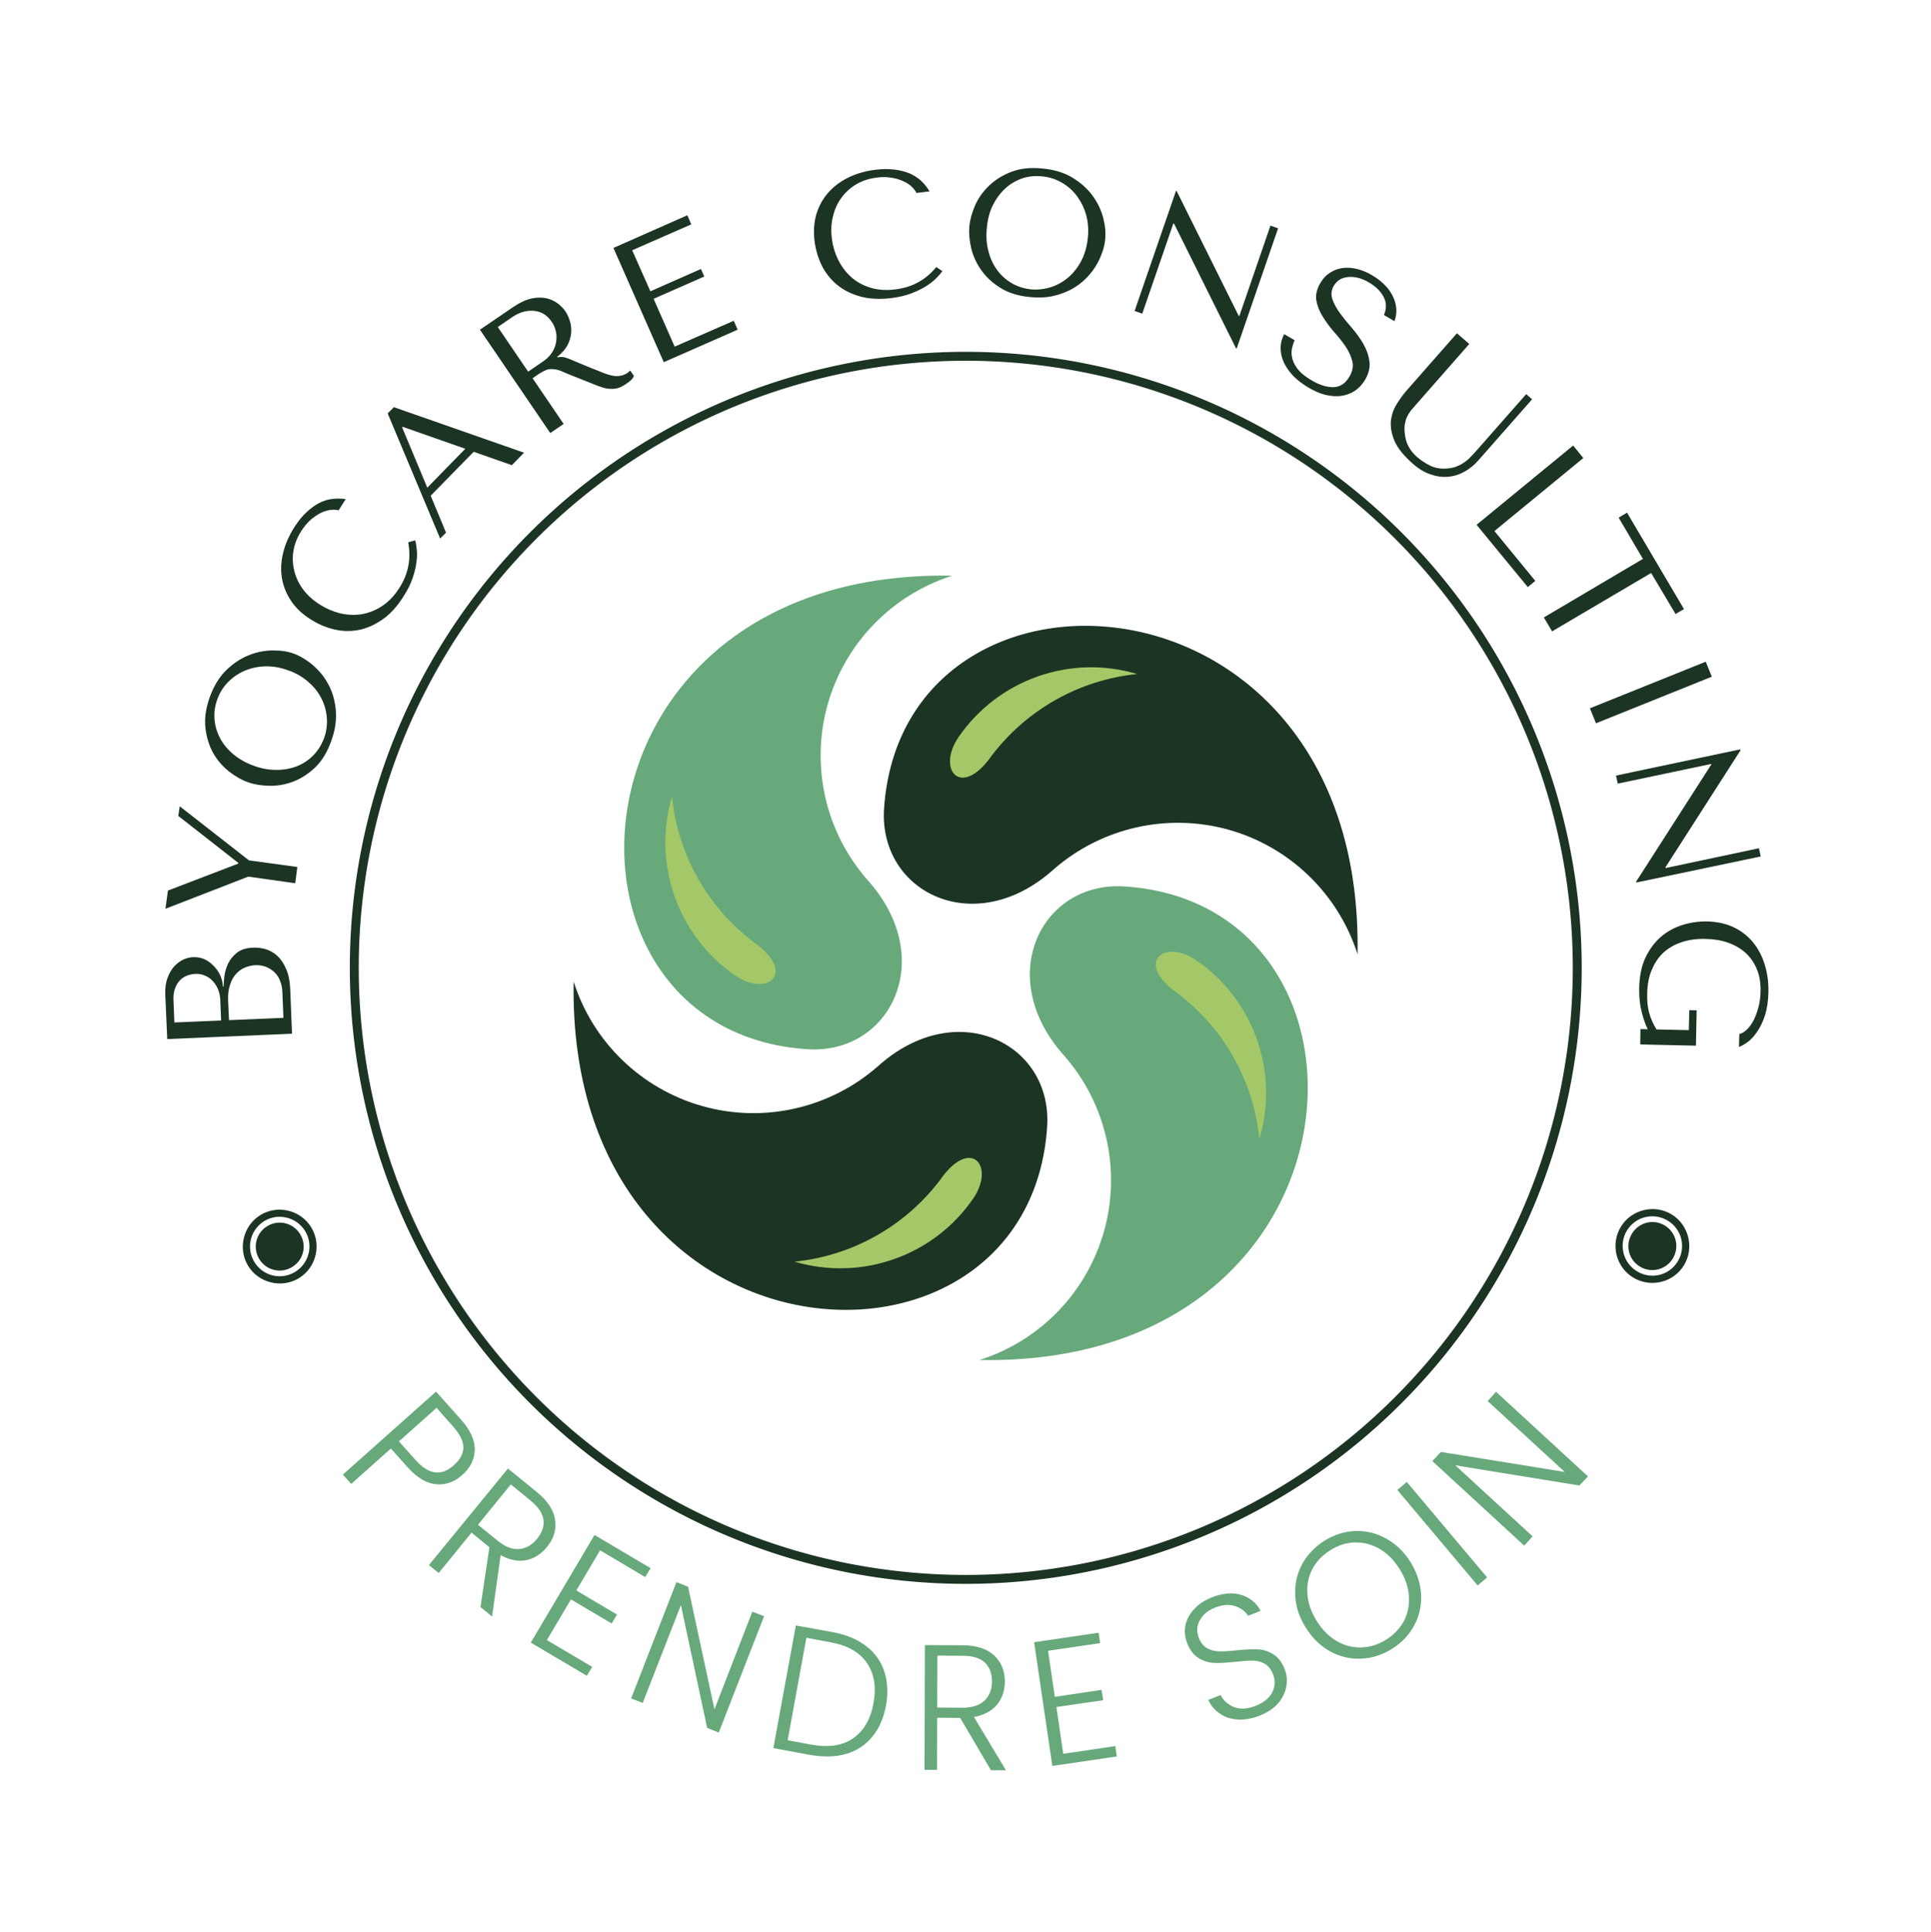
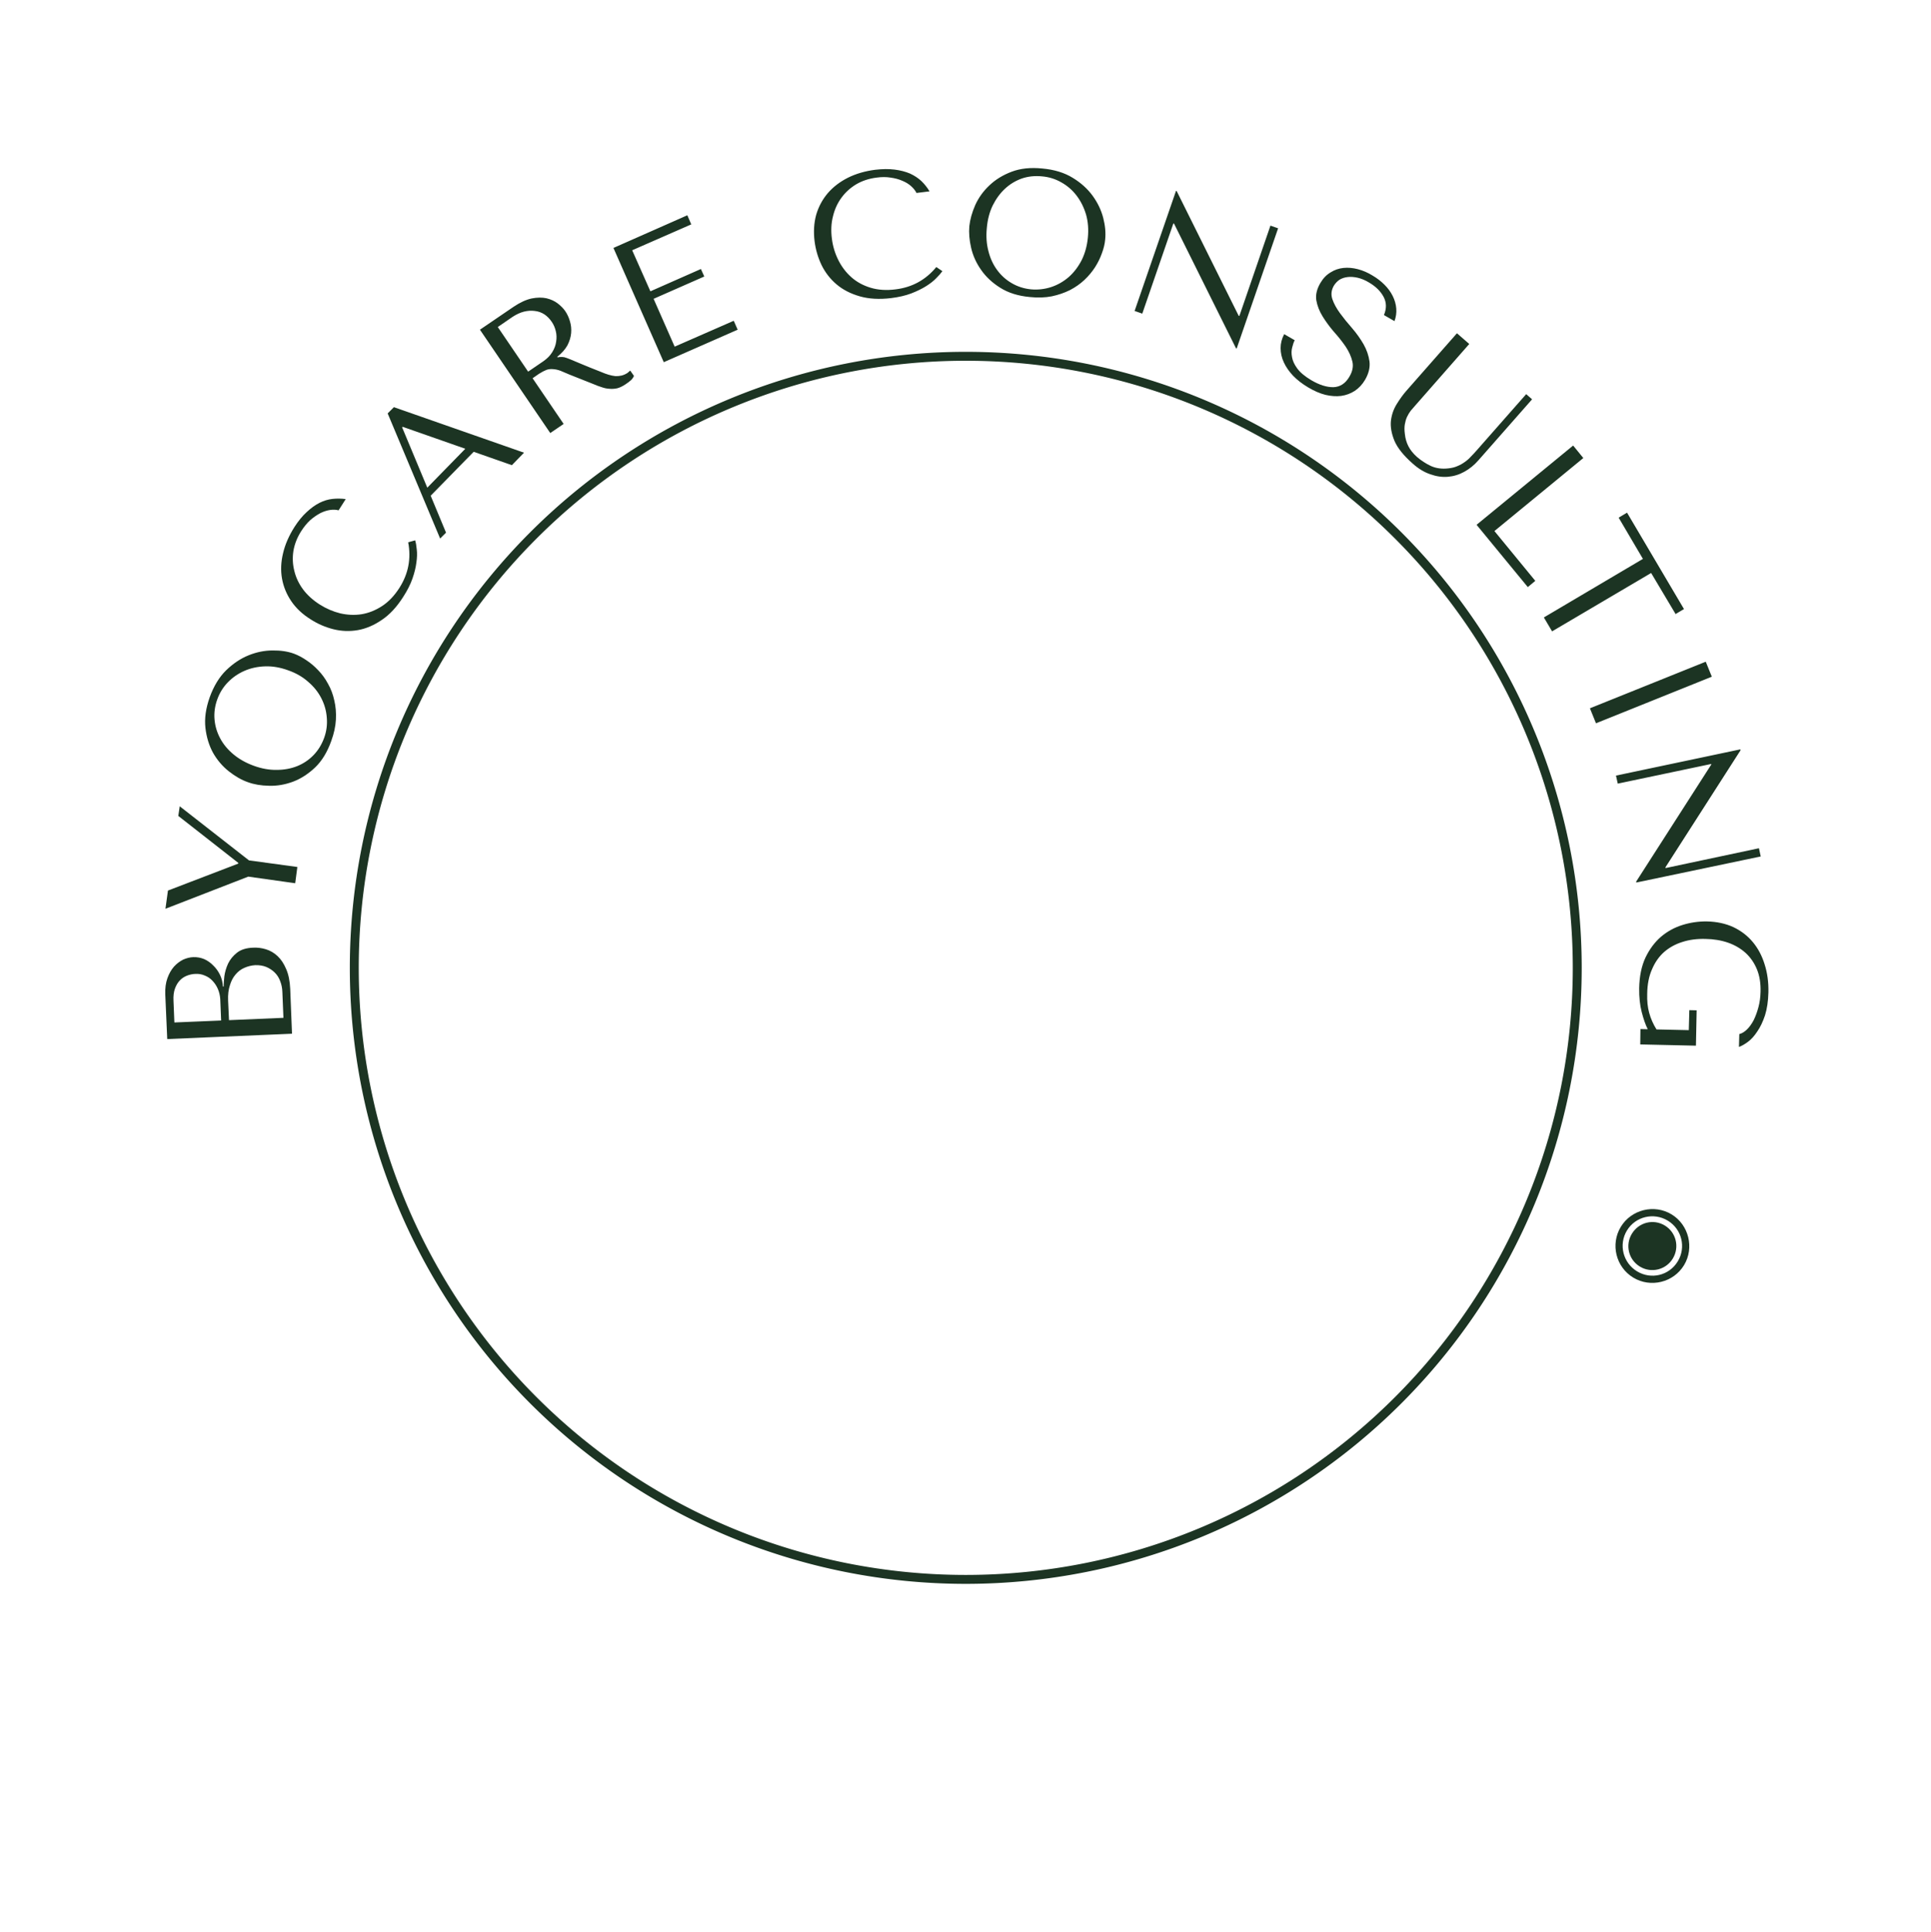
<svg xmlns="http://www.w3.org/2000/svg" version="1.1" viewBox="0 0 10.819 10.825">
  <g transform="matrix(1,0,0,1,3.214,3.225)">
    <g>
      <path d=" M -1.578 2.566 L -1.588 2.315 Q -1.591 2.248 -1.611 2.203 Q -1.63 2.158 -1.659 2.131 Q -1.688 2.104 -1.724 2.093 Q -1.76 2.082 -1.796 2.084 Q -1.853 2.086 -1.886 2.112 Q -1.919 2.138 -1.936 2.173 Q -1.952 2.208 -1.957 2.244 Q -1.961 2.28 -1.961 2.302 L -1.965 2.302 Q -1.967 2.267 -1.981 2.237 Q -1.996 2.206 -2.019 2.184 Q -2.041 2.161 -2.07 2.148 Q -2.099 2.136 -2.131 2.137 Q -2.159 2.138 -2.188 2.151 Q -2.216 2.165 -2.239 2.19 Q -2.262 2.216 -2.276 2.255 Q -2.29 2.294 -2.288 2.346 L -2.277 2.596 L -1.578 2.566 M -1.626 2.477 L -1.931 2.49 L -1.936 2.38 Q -1.938 2.331 -1.926 2.295 Q -1.915 2.258 -1.894 2.234 Q -1.873 2.209 -1.845 2.197 Q -1.816 2.184 -1.784 2.182 Q -1.749 2.181 -1.722 2.192 Q -1.694 2.204 -1.674 2.224 Q -1.654 2.244 -1.644 2.272 Q -1.633 2.3 -1.632 2.332 L -1.626 2.477 M -1.975 2.492 L -2.237 2.503 L -2.242 2.381 Q -2.244 2.342 -2.234 2.314 Q -2.224 2.286 -2.207 2.268 Q -2.19 2.25 -2.167 2.241 Q -2.144 2.232 -2.121 2.231 Q -2.092 2.229 -2.067 2.24 Q -2.041 2.25 -2.023 2.27 Q -2.004 2.29 -1.993 2.316 Q -1.982 2.342 -1.98 2.372 L -1.975 2.492 M -2.287 1.866 L -1.823 1.686 L -1.56 1.723 L -1.548 1.632 L -1.819 1.595 L -2.207 1.292 L -2.215 1.346 L -1.879 1.609 L -1.879 1.613 L -2.273 1.764 L -2.287 1.866 M -1.825 1.157 Q -1.773 1.176 -1.706 1.177 Q -1.639 1.179 -1.572 1.154 Q -1.506 1.129 -1.448 1.074 Q -1.391 1.019 -1.358 0.926 Q -1.335 0.863 -1.332 0.806 Q -1.329 0.749 -1.341 0.699 Q -1.352 0.648 -1.376 0.606 Q -1.399 0.563 -1.431 0.53 Q -1.462 0.497 -1.497 0.474 Q -1.532 0.45 -1.567 0.437 Q -1.619 0.418 -1.687 0.419 Q -1.754 0.419 -1.821 0.446 Q -1.888 0.473 -1.947 0.53 Q -2.005 0.587 -2.039 0.681 Q -2.072 0.774 -2.063 0.853 Q -2.054 0.931 -2.02 0.993 Q -1.985 1.054 -1.932 1.096 Q -1.879 1.138 -1.825 1.157 M -1.792 1.065 Q -1.858 1.041 -1.906 1.001 Q -1.954 0.961 -1.98 0.912 Q -2.007 0.862 -2.012 0.806 Q -2.017 0.75 -1.997 0.694 Q -1.977 0.638 -1.937 0.597 Q -1.897 0.556 -1.844 0.533 Q -1.791 0.51 -1.728 0.508 Q -1.666 0.506 -1.6 0.53 Q -1.534 0.553 -1.487 0.595 Q -1.439 0.636 -1.413 0.688 Q -1.387 0.739 -1.383 0.796 Q -1.378 0.854 -1.398 0.909 Q -1.419 0.966 -1.458 1.006 Q -1.497 1.046 -1.549 1.067 Q -1.602 1.088 -1.664 1.088 Q -1.726 1.089 -1.792 1.065 M -0.927 -0.187 Q -0.901 -0.05 -0.976 0.068 Q -1.018 0.134 -1.073 0.17 Q -1.128 0.206 -1.188 0.216 Q -1.247 0.225 -1.308 0.211 Q -1.368 0.196 -1.422 0.162 Q -1.48 0.125 -1.516 0.077 Q -1.552 0.028 -1.565 -0.027 Q -1.579 -0.082 -1.57 -0.139 Q -1.56 -0.197 -1.526 -0.25 Q -1.503 -0.286 -1.476 -0.311 Q -1.448 -0.335 -1.42 -0.35 Q -1.392 -0.364 -1.365 -0.368 Q -1.338 -0.372 -1.317 -0.366 L -1.277 -0.429 Q -1.314 -0.434 -1.351 -0.43 Q -1.388 -0.426 -1.424 -0.408 Q -1.461 -0.389 -1.496 -0.356 Q -1.532 -0.323 -1.564 -0.273 Q -1.611 -0.199 -1.628 -0.126 Q -1.646 -0.052 -1.634 0.016 Q -1.622 0.084 -1.582 0.143 Q -1.542 0.202 -1.473 0.245 Q -1.414 0.283 -1.346 0.3 Q -1.278 0.317 -1.209 0.305 Q -1.141 0.293 -1.075 0.248 Q -1.009 0.204 -0.955 0.119 Q -0.92 0.065 -0.903 0.016 Q -0.886 -0.033 -0.881 -0.074 Q -0.875 -0.115 -0.879 -0.147 Q -0.882 -0.179 -0.888 -0.198 L -0.927 -0.187 M -0.56 -0.694 L -0.346 -0.619 L -0.278 -0.689 L -1.007 -0.944 L -1.042 -0.909 L -0.748 -0.208 L -0.715 -0.241 L -0.801 -0.448 L -0.56 -0.694 M -0.607 -0.711 L -0.82 -0.493 L -0.961 -0.831 L -0.958 -0.834 L -0.607 -0.711 M -0.525 -1.378 L -0.131 -0.799 L -0.056 -0.85 L -0.23 -1.106 L -0.194 -1.131 Q -0.17 -1.146 -0.152 -1.153 Q -0.134 -1.159 -0.115 -1.157 Q -0.096 -1.156 -0.074 -1.148 Q -0.053 -1.139 -0.022 -1.126 L 0.109 -1.074 Q 0.134 -1.063 0.157 -1.056 Q 0.179 -1.048 0.201 -1.047 Q 0.223 -1.045 0.245 -1.05 Q 0.267 -1.056 0.292 -1.073 Q 0.31 -1.085 0.321 -1.095 Q 0.331 -1.104 0.338 -1.119 L 0.317 -1.149 Q 0.314 -1.146 0.31 -1.143 Q 0.306 -1.139 0.302 -1.136 Q 0.285 -1.125 0.268 -1.121 Q 0.251 -1.117 0.233 -1.118 Q 0.215 -1.12 0.195 -1.126 Q 0.175 -1.132 0.152 -1.142 Q 0.083 -1.169 0.043 -1.186 Q 0.004 -1.203 -0.019 -1.212 Q -0.041 -1.221 -0.053 -1.224 Q -0.065 -1.226 -0.078 -1.225 L -0.09 -1.223 L -0.092 -1.226 Q -0.054 -1.256 -0.035 -1.29 Q -0.017 -1.325 -0.014 -1.359 Q -0.011 -1.394 -0.021 -1.426 Q -0.03 -1.457 -0.047 -1.482 Q -0.062 -1.504 -0.089 -1.525 Q -0.115 -1.545 -0.152 -1.554 Q -0.189 -1.562 -0.235 -1.553 Q -0.282 -1.543 -0.337 -1.506 L -0.525 -1.378 M -0.425 -1.393 L -0.342 -1.45 Q -0.31 -1.471 -0.279 -1.479 Q -0.247 -1.487 -0.218 -1.483 Q -0.189 -1.48 -0.164 -1.464 Q -0.14 -1.448 -0.122 -1.421 Q -0.107 -1.399 -0.1 -1.37 Q -0.093 -1.342 -0.098 -1.311 Q -0.102 -1.281 -0.12 -1.252 Q -0.137 -1.224 -0.17 -1.201 L -0.255 -1.143 L -0.425 -1.393 M 0.223 -1.836 L 0.505 -1.196 L 0.919 -1.378 L 0.897 -1.428 L 0.566 -1.283 L 0.448 -1.551 L 0.732 -1.676 L 0.713 -1.718 L 0.43 -1.593 L 0.328 -1.823 L 0.659 -1.968 L 0.637 -2.019 L 0.223 -1.836 M 2.032 -1.729 Q 1.943 -1.621 1.804 -1.604 Q 1.727 -1.594 1.664 -1.613 Q 1.601 -1.632 1.556 -1.672 Q 1.511 -1.712 1.483 -1.768 Q 1.455 -1.824 1.447 -1.887 Q 1.438 -1.955 1.453 -2.013 Q 1.467 -2.072 1.501 -2.118 Q 1.534 -2.163 1.584 -2.193 Q 1.634 -2.222 1.697 -2.23 Q 1.74 -2.236 1.776 -2.23 Q 1.813 -2.225 1.842 -2.212 Q 1.871 -2.2 1.891 -2.182 Q 1.911 -2.164 1.921 -2.144 L 1.994 -2.153 Q 1.975 -2.185 1.948 -2.211 Q 1.921 -2.236 1.884 -2.253 Q 1.846 -2.269 1.798 -2.275 Q 1.75 -2.281 1.69 -2.274 Q 1.604 -2.263 1.536 -2.229 Q 1.469 -2.195 1.424 -2.143 Q 1.379 -2.09 1.359 -2.022 Q 1.34 -1.953 1.35 -1.873 Q 1.359 -1.803 1.389 -1.74 Q 1.42 -1.677 1.473 -1.632 Q 1.526 -1.587 1.603 -1.565 Q 1.679 -1.543 1.779 -1.555 Q 1.843 -1.563 1.891 -1.581 Q 1.94 -1.6 1.975 -1.622 Q 2.01 -1.644 2.032 -1.667 Q 2.055 -1.69 2.066 -1.706 L 2.032 -1.729 M 2.217 -1.958 Q 2.212 -1.902 2.227 -1.837 Q 2.242 -1.771 2.283 -1.713 Q 2.323 -1.655 2.39 -1.613 Q 2.458 -1.57 2.556 -1.561 Q 2.623 -1.554 2.679 -1.565 Q 2.735 -1.577 2.781 -1.6 Q 2.827 -1.624 2.862 -1.657 Q 2.897 -1.69 2.922 -1.729 Q 2.946 -1.767 2.96 -1.807 Q 2.975 -1.847 2.978 -1.883 Q 2.984 -1.939 2.967 -2.005 Q 2.95 -2.07 2.908 -2.128 Q 2.865 -2.187 2.796 -2.229 Q 2.726 -2.272 2.626 -2.281 Q 2.528 -2.291 2.454 -2.263 Q 2.38 -2.235 2.329 -2.186 Q 2.278 -2.138 2.25 -2.076 Q 2.223 -2.014 2.217 -1.958 M 2.315 -1.948 Q 2.321 -2.018 2.348 -2.074 Q 2.376 -2.13 2.417 -2.168 Q 2.458 -2.206 2.511 -2.225 Q 2.564 -2.243 2.624 -2.237 Q 2.683 -2.232 2.733 -2.203 Q 2.783 -2.175 2.818 -2.129 Q 2.853 -2.083 2.871 -2.023 Q 2.888 -1.963 2.881 -1.893 Q 2.874 -1.823 2.846 -1.767 Q 2.817 -1.711 2.774 -1.673 Q 2.73 -1.635 2.676 -1.617 Q 2.621 -1.599 2.563 -1.604 Q 2.503 -1.61 2.454 -1.639 Q 2.406 -1.667 2.373 -1.712 Q 2.339 -1.758 2.324 -1.818 Q 2.308 -1.878 2.315 -1.948 M 3.904 -1.961 L 3.73 -1.455 L 3.726 -1.456 L 3.379 -2.154 L 3.375 -2.156 L 3.143 -1.483 L 3.186 -1.468 L 3.36 -1.973 L 3.364 -1.972 L 3.711 -1.274 L 3.715 -1.273 L 3.947 -1.946 L 3.904 -1.961 M 3.981 -1.353 Q 3.961 -1.315 3.961 -1.275 Q 3.961 -1.234 3.979 -1.195 Q 3.997 -1.156 4.031 -1.12 Q 4.066 -1.084 4.115 -1.055 Q 4.165 -1.025 4.212 -1.013 Q 4.259 -1.002 4.3 -1.007 Q 4.342 -1.013 4.376 -1.035 Q 4.411 -1.058 4.434 -1.097 Q 4.465 -1.15 4.459 -1.2 Q 4.452 -1.25 4.426 -1.296 Q 4.399 -1.343 4.362 -1.386 Q 4.324 -1.429 4.294 -1.47 Q 4.264 -1.511 4.251 -1.549 Q 4.238 -1.587 4.259 -1.624 Q 4.272 -1.645 4.291 -1.658 Q 4.311 -1.67 4.337 -1.673 Q 4.362 -1.676 4.393 -1.669 Q 4.424 -1.662 4.457 -1.642 Q 4.513 -1.609 4.538 -1.562 Q 4.563 -1.515 4.54 -1.46 L 4.599 -1.426 Q 4.612 -1.461 4.609 -1.497 Q 4.606 -1.533 4.589 -1.567 Q 4.572 -1.601 4.543 -1.63 Q 4.513 -1.66 4.475 -1.682 Q 4.436 -1.706 4.394 -1.717 Q 4.352 -1.728 4.313 -1.724 Q 4.274 -1.72 4.241 -1.699 Q 4.207 -1.679 4.184 -1.64 Q 4.154 -1.589 4.161 -1.543 Q 4.169 -1.497 4.196 -1.453 Q 4.223 -1.409 4.259 -1.367 Q 4.296 -1.326 4.325 -1.284 Q 4.353 -1.242 4.363 -1.2 Q 4.373 -1.159 4.346 -1.114 Q 4.313 -1.058 4.257 -1.056 Q 4.201 -1.055 4.133 -1.095 Q 4.079 -1.127 4.054 -1.161 Q 4.03 -1.194 4.025 -1.224 Q 4.019 -1.254 4.026 -1.279 Q 4.032 -1.304 4.04 -1.319 L 3.981 -1.353 M 4.949 -1.358 L 4.665 -1.035 Q 4.638 -1.004 4.612 -0.962 Q 4.585 -0.919 4.579 -0.867 Q 4.574 -0.816 4.599 -0.755 Q 4.625 -0.695 4.701 -0.628 Q 4.749 -0.585 4.8 -0.568 Q 4.85 -0.55 4.898 -0.554 Q 4.947 -0.558 4.99 -0.582 Q 5.034 -0.606 5.069 -0.646 L 5.37 -0.988 L 5.337 -1.017 L 5.057 -0.699 Q 5.043 -0.683 5.027 -0.667 Q 5.012 -0.65 4.993 -0.637 Q 4.974 -0.623 4.952 -0.614 Q 4.93 -0.604 4.9 -0.601 Q 4.847 -0.595 4.804 -0.614 Q 4.761 -0.634 4.724 -0.666 Q 4.693 -0.694 4.677 -0.725 Q 4.661 -0.756 4.657 -0.795 Q 4.653 -0.825 4.657 -0.848 Q 4.661 -0.871 4.669 -0.889 Q 4.678 -0.908 4.69 -0.924 Q 4.703 -0.939 4.716 -0.954 L 5.018 -1.298 L 4.949 -1.358 M 5.059 -0.285 L 5.6 -0.729 L 5.657 -0.659 L 5.159 -0.25 L 5.388 0.029 L 5.346 0.064 L 5.059 -0.285 M 5.482 0.312 L 6.037 -0.015 L 6.174 0.215 L 6.221 0.187 L 5.902 -0.353 L 5.855 -0.325 L 5.991 -0.094 L 5.436 0.234 L 5.482 0.312 M 6.343 0.482 L 5.694 0.743 L 5.728 0.827 L 6.377 0.566 L 6.343 0.482 M 6.641 1.527 L 6.118 1.638 L 6.117 1.634 L 6.538 0.978 L 6.537 0.973 L 5.84 1.12 L 5.85 1.165 L 6.373 1.055 L 6.374 1.058 L 5.953 1.714 L 5.954 1.719 L 6.651 1.573 L 6.641 1.527 M 6.288 2.633 L 6.292 2.435 L 6.251 2.434 L 6.248 2.546 L 6.067 2.542 Q 6.039 2.497 6.026 2.449 Q 6.013 2.402 6.015 2.342 Q 6.016 2.263 6.042 2.205 Q 6.067 2.146 6.11 2.108 Q 6.154 2.07 6.212 2.052 Q 6.271 2.033 6.341 2.035 Q 6.41 2.036 6.468 2.056 Q 6.525 2.076 6.567 2.114 Q 6.608 2.152 6.63 2.206 Q 6.652 2.26 6.65 2.331 Q 6.649 2.378 6.638 2.418 Q 6.627 2.459 6.611 2.491 Q 6.594 2.523 6.573 2.543 Q 6.552 2.563 6.531 2.568 L 6.529 2.64 Q 6.552 2.632 6.58 2.611 Q 6.608 2.59 6.632 2.553 Q 6.657 2.517 6.675 2.463 Q 6.692 2.409 6.694 2.335 Q 6.696 2.25 6.673 2.178 Q 6.651 2.106 6.607 2.053 Q 6.563 2 6.498 1.969 Q 6.433 1.939 6.35 1.937 Q 6.279 1.936 6.212 1.957 Q 6.145 1.978 6.092 2.023 Q 6.039 2.069 6.005 2.14 Q 5.972 2.211 5.97 2.311 Q 5.969 2.386 5.984 2.444 Q 5.999 2.503 6.018 2.541 L 5.977 2.54 L 5.976 2.626 L 6.288 2.633" fill="#1c3423" fill-rule="nonzero" />
    </g>
    <g>
-       <path d=" M -0.771 5.09 Q -0.851 5.083 -0.93 4.995 L -1.024 4.89 L -1.246 5.088 L -1.293 5.036 L -0.771 4.571 L -0.631 4.728 Q -0.553 4.815 -0.554 4.896 Q -0.556 4.978 -0.624 5.038 Q -0.691 5.098 -0.771 5.09 M -0.672 4.984 Q -0.619 4.938 -0.618 4.885 Q -0.617 4.832 -0.675 4.767 L -0.768 4.662 L -0.979 4.85 L -0.885 4.955 Q -0.776 5.077 -0.672 4.984 M -0.522 5.778 L -0.472 5.443 L -0.572 5.361 L -0.756 5.587 L -0.811 5.543 L -0.368 5.002 L -0.206 5.134 Q -0.115 5.208 -0.104 5.29 Q -0.092 5.372 -0.15 5.442 Q -0.198 5.501 -0.265 5.515 Q -0.333 5.529 -0.409 5.487 L -0.457 5.831 L -0.522 5.778 M -0.536 5.317 L -0.426 5.406 Q -0.363 5.458 -0.305 5.453 Q -0.248 5.448 -0.206 5.397 Q -0.162 5.343 -0.169 5.289 Q -0.177 5.234 -0.243 5.18 L -0.352 5.091 L -0.536 5.317 M 0.148 5.46 L 0.015 5.685 L 0.243 5.82 L 0.213 5.87 L -0.015 5.735 L -0.15 5.963 L 0.104 6.113 L 0.074 6.163 L -0.24 5.977 L 0.117 5.374 L 0.431 5.56 L 0.401 5.61 L 0.148 5.46 M 0.813 6.481 L 0.748 6.455 L 0.601 5.767 L 0.387 6.315 L 0.322 6.29 L 0.576 5.638 L 0.641 5.664 L 0.789 6.351 L 1.001 5.804 L 1.067 5.829 L 0.813 6.481 M 1.637 5.995 Q 1.711 6.051 1.74 6.137 Q 1.769 6.223 1.75 6.33 Q 1.73 6.436 1.673 6.505 Q 1.615 6.575 1.526 6.601 Q 1.437 6.626 1.323 6.606 L 1.119 6.568 L 1.245 5.881 L 1.449 5.918 Q 1.563 5.939 1.637 5.995 M 1.566 6.513 Q 1.655 6.452 1.68 6.317 Q 1.705 6.181 1.643 6.091 Q 1.582 6.001 1.438 5.975 L 1.304 5.95 L 1.199 6.524 L 1.333 6.549 Q 1.477 6.575 1.566 6.513 M 2.338 6.692 L 2.166 6.399 L 2.037 6.398 L 2.036 6.69 L 1.966 6.69 L 1.968 5.991 L 2.178 5.992 Q 2.295 5.992 2.356 6.049 Q 2.416 6.105 2.416 6.196 Q 2.415 6.272 2.372 6.325 Q 2.328 6.378 2.243 6.394 L 2.422 6.692 L 2.338 6.692 M 2.037 6.341 L 2.178 6.342 Q 2.26 6.342 2.302 6.302 Q 2.343 6.263 2.344 6.196 Q 2.344 6.127 2.304 6.089 Q 2.264 6.051 2.178 6.051 L 2.038 6.05 L 2.037 6.341 M 2.658 6.023 L 2.696 6.281 L 2.958 6.242 L 2.967 6.3 L 2.705 6.338 L 2.743 6.6 L 3.035 6.557 L 3.043 6.615 L 2.682 6.668 L 2.58 5.975 L 2.941 5.922 L 2.95 5.98 L 2.658 6.023 M 3.722 6.408 Q 3.664 6.405 3.621 6.375 Q 3.577 6.346 3.556 6.298 L 3.625 6.271 Q 3.648 6.316 3.699 6.338 Q 3.751 6.359 3.822 6.331 Q 3.888 6.305 3.914 6.256 Q 3.939 6.207 3.919 6.155 Q 3.902 6.113 3.871 6.095 Q 3.839 6.078 3.803 6.078 Q 3.766 6.078 3.704 6.085 Q 3.632 6.093 3.588 6.091 Q 3.543 6.089 3.502 6.064 Q 3.461 6.04 3.437 5.979 Q 3.418 5.929 3.428 5.879 Q 3.439 5.829 3.478 5.788 Q 3.516 5.747 3.578 5.723 Q 3.668 5.688 3.741 5.71 Q 3.814 5.733 3.849 5.799 L 3.779 5.827 Q 3.756 5.79 3.707 5.773 Q 3.657 5.756 3.594 5.781 Q 3.535 5.804 3.509 5.851 Q 3.482 5.897 3.503 5.951 Q 3.519 5.992 3.55 6.009 Q 3.581 6.026 3.619 6.026 Q 3.656 6.027 3.717 6.02 Q 3.787 6.013 3.833 6.015 Q 3.879 6.017 3.919 6.042 Q 3.96 6.066 3.984 6.126 Q 4.002 6.172 3.993 6.222 Q 3.985 6.272 3.948 6.316 Q 3.91 6.36 3.844 6.386 Q 3.78 6.411 3.722 6.408 M 4.411 6.067 Q 4.32 6.071 4.238 6.026 Q 4.157 5.981 4.102 5.893 Q 4.047 5.806 4.043 5.713 Q 4.038 5.62 4.081 5.539 Q 4.124 5.459 4.206 5.407 Q 4.289 5.355 4.38 5.352 Q 4.471 5.349 4.552 5.394 Q 4.634 5.439 4.689 5.526 Q 4.743 5.614 4.748 5.707 Q 4.753 5.8 4.71 5.88 Q 4.668 5.96 4.585 6.012 Q 4.502 6.064 4.411 6.067 M 4.652 5.856 Q 4.685 5.793 4.68 5.716 Q 4.675 5.64 4.627 5.564 Q 4.58 5.489 4.514 5.451 Q 4.448 5.414 4.376 5.416 Q 4.305 5.418 4.239 5.46 Q 4.173 5.501 4.139 5.565 Q 4.106 5.628 4.111 5.704 Q 4.116 5.78 4.163 5.855 Q 4.21 5.931 4.276 5.969 Q 4.343 6.007 4.414 6.004 Q 4.486 6.002 4.552 5.961 Q 4.618 5.919 4.652 5.856 M 4.668 5.077 L 5.118 5.612 L 5.065 5.657 L 4.615 5.122 L 4.668 5.077 M 5.683 5.046 L 5.635 5.097 L 4.94 4.984 L 5.373 5.382 L 5.326 5.434 L 4.811 4.96 L 4.859 4.909 L 5.553 5.021 L 5.121 4.624 L 5.168 4.572 L 5.683 5.046" fill="#67a97b" fill-rule="nonzero" />
-     </g>
+       </g>
    <g clip-path="url(#SvgjsClipPath1001)">
      <g clip-path="url(#SvgjsClipPath1000c1547570-e4f8-4809-b8f0-ebffb66a663a)">
        <path d=" M 2.691 1.644 C 2.959 1.411 3.327 1.328 3.669 1.423 C 4.012 1.519 4.283 1.781 4.392 2.12 C 4.431 -0.096 1.839 -0.237 1.739 1.308 C 1.711 1.776 2.25 2.042 2.691 1.644 Z" fill="#1c3423" transform="matrix(1,0,0,1,0,0)" fill-rule="evenodd" />
      </g>
      <g clip-path="url(#SvgjsClipPath1000c1547570-e4f8-4809-b8f0-ebffb66a663a)">
        <path d=" M 3.157 0.551 C 2.782 0.439 2.378 0.582 2.156 0.905 C 2.032 1.088 2.171 1.252 2.341 1.01 C 2.538 0.75 2.833 0.584 3.157 0.551 Z" fill="#a4c868" transform="matrix(1,0,0,1,0,0)" fill-rule="evenodd" />
      </g>
      <g clip-path="url(#SvgjsClipPath1000c1547570-e4f8-4809-b8f0-ebffb66a663a)">
-         <path d=" M 2.75 2.691 C 2.984 2.959 3.068 3.328 2.972 3.671 C 2.876 4.014 2.614 4.286 2.274 4.394 C 4.49 4.433 4.631 1.841 3.086 1.741 C 2.618 1.711 2.352 2.251 2.75 2.691 Z" fill="#67a97b" transform="matrix(1,0,0,1,0,0)" fill-rule="evenodd" />
-       </g>
+         </g>
      <g clip-path="url(#SvgjsClipPath1000c1547570-e4f8-4809-b8f0-ebffb66a663a)">
        <path d=" M 3.842 3.156 C 3.954 2.781 3.811 2.376 3.489 2.155 C 3.305 2.03 3.141 2.169 3.384 2.34 C 3.644 2.536 3.81 2.832 3.842 3.156 Z" fill="#a4c868" transform="matrix(1,0,0,1,0,0)" fill-rule="evenodd" />
      </g>
      <g clip-path="url(#SvgjsClipPath1000c1547570-e4f8-4809-b8f0-ebffb66a663a)">
-         <path d=" M 1.703 2.75 C 1.435 2.984 1.066 3.068 0.723 2.972 C 0.38 2.876 0.108 2.614 0 2.274 C -0.039 4.49 2.553 4.631 2.653 3.086 C 2.683 2.618 2.143 2.352 1.703 2.75 Z" fill="#1c3423" transform="matrix(1,0,0,1,0,0)" fill-rule="evenodd" />
+         <path d=" M 1.703 2.75 C 1.435 2.984 1.066 3.068 0.723 2.972 C 0.38 2.876 0.108 2.614 0 2.274 C -0.039 4.49 2.553 4.631 2.653 3.086 Z" fill="#1c3423" transform="matrix(1,0,0,1,0,0)" fill-rule="evenodd" />
      </g>
      <g clip-path="url(#SvgjsClipPath1000c1547570-e4f8-4809-b8f0-ebffb66a663a)">
        <path d=" M 1.238 3.843 C 1.613 3.954 2.018 3.811 2.239 3.489 C 2.364 3.305 2.224 3.141 2.054 3.384 C 1.858 3.644 1.562 3.81 1.238 3.843 Z" fill="#a4c868" transform="matrix(1,0,0,1,0,0)" fill-rule="evenodd" />
      </g>
      <g clip-path="url(#SvgjsClipPath1000c1547570-e4f8-4809-b8f0-ebffb66a663a)">
        <path d=" M 1.645 1.703 C 1.41 1.434 1.327 1.066 1.423 0.722 C 1.52 0.379 1.782 0.108 2.122 0 C -0.094 -0.039 -0.234 2.553 1.31 2.653 C 1.776 2.683 2.043 2.143 1.645 1.703 Z" fill="#67a97b" transform="matrix(1,0,0,1,0,0)" fill-rule="evenodd" />
      </g>
      <g clip-path="url(#SvgjsClipPath1000c1547570-e4f8-4809-b8f0-ebffb66a663a)">
        <path d=" M 0.551 1.238 C 0.44 1.613 0.583 2.018 0.905 2.24 C 1.089 2.364 1.252 2.225 1.01 2.054 C 0.75 1.858 0.584 1.562 0.551 1.238 Z" fill="#a4c868" transform="matrix(1,0,0,1,0,0)" fill-rule="evenodd" />
      </g>
    </g>
    <g>
      <path d=" M -1.254 2.197 A 3.451 3.451 0 0 1 5.648 2.197 A 3.451 3.451 0 0 1 -1.254 2.197 Z M -1.204 2.197 A 3.401 3.401 0 0 0 5.598 2.197 A 3.401 3.401 0 0 0 -1.204 2.197 Z" fill="#1c3423" fill-rule="nonzero" />
    </g>
    <g transform="matrix(-0.518,-0.856,0.856,-0.518,-5.705,4.294)">
      <g clip-path="url(#SvgjsClipPath1002)">
-         <path d=" M -1.642 3.954 C -1.529 3.954 -1.435 3.861 -1.435 3.747 C -1.435 3.634 -1.529 3.54 -1.642 3.54 C -1.755 3.54 -1.849 3.634 -1.849 3.747 C -1.849 3.861 -1.755 3.954 -1.642 3.954 Z M -1.642 3.914 C -1.734 3.914 -1.808 3.839 -1.808 3.747 C -1.808 3.655 -1.734 3.581 -1.642 3.581 C -1.55 3.581 -1.476 3.655 -1.475 3.747 C -1.475 3.839 -1.55 3.914 -1.642 3.914 Z M -1.642 3.881 C -1.568 3.881 -1.508 3.822 -1.508 3.747 C -1.508 3.673 -1.568 3.613 -1.642 3.613 C -1.717 3.613 -1.776 3.673 -1.776 3.747 C -1.776 3.822 -1.717 3.881 -1.642 3.881 Z" fill="#1c3423" transform="matrix(1,0,0,1,0,0)" fill-rule="nonzero" />
-       </g>
+         </g>
    </g>
    <g transform="matrix(0.518,-0.856,-0.856,-0.518,6.125,10.863)">
      <g clip-path="url(#SvgjsClipPath1003)">
        <path d=" M 6.036 3.954 C 6.149 3.954 6.243 3.861 6.243 3.747 C 6.243 3.634 6.149 3.54 6.036 3.54 C 5.922 3.54 5.829 3.634 5.829 3.747 C 5.829 3.861 5.922 3.954 6.036 3.954 Z M 6.036 3.914 C 5.944 3.914 5.87 3.839 5.87 3.747 C 5.87 3.655 5.943 3.581 6.036 3.581 C 6.128 3.581 6.202 3.655 6.202 3.747 C 6.202 3.839 6.128 3.914 6.036 3.914 Z M 6.035 3.881 C 6.11 3.881 6.17 3.822 6.17 3.747 C 6.17 3.673 6.11 3.613 6.035 3.613 C 5.961 3.613 5.901 3.673 5.901 3.747 C 5.901 3.822 5.961 3.881 6.035 3.881 Z" fill="#1c3423" transform="matrix(1,0,0,1,0,0)" fill-rule="nonzero" />
      </g>
    </g>
  </g>
  <defs>
    <clipPath id="SvgjsClipPath1001">
      <path d=" M 0 0 h 4.394 v 4.394 h -4.394 Z" />
    </clipPath>
    <clipPath id="SvgjsClipPath1000c1547570-e4f8-4809-b8f0-ebffb66a663a">
-       <path d=" M 0 0 L 4.394 0 L 4.394 4.394 L 0 4.394 Z" />
-     </clipPath>
+       </clipPath>
    <clipPath id="SvgjsClipPath1002">
      <path d=" M -1.961 3.436 h 0.639 v 0.639 h -0.639 Z" />
    </clipPath>
    <clipPath id="SvgjsClipPath1003">
      <path d=" M 5.716 3.436 h 0.639 v 0.639 h -0.639 Z" />
    </clipPath>
  </defs>
</svg>